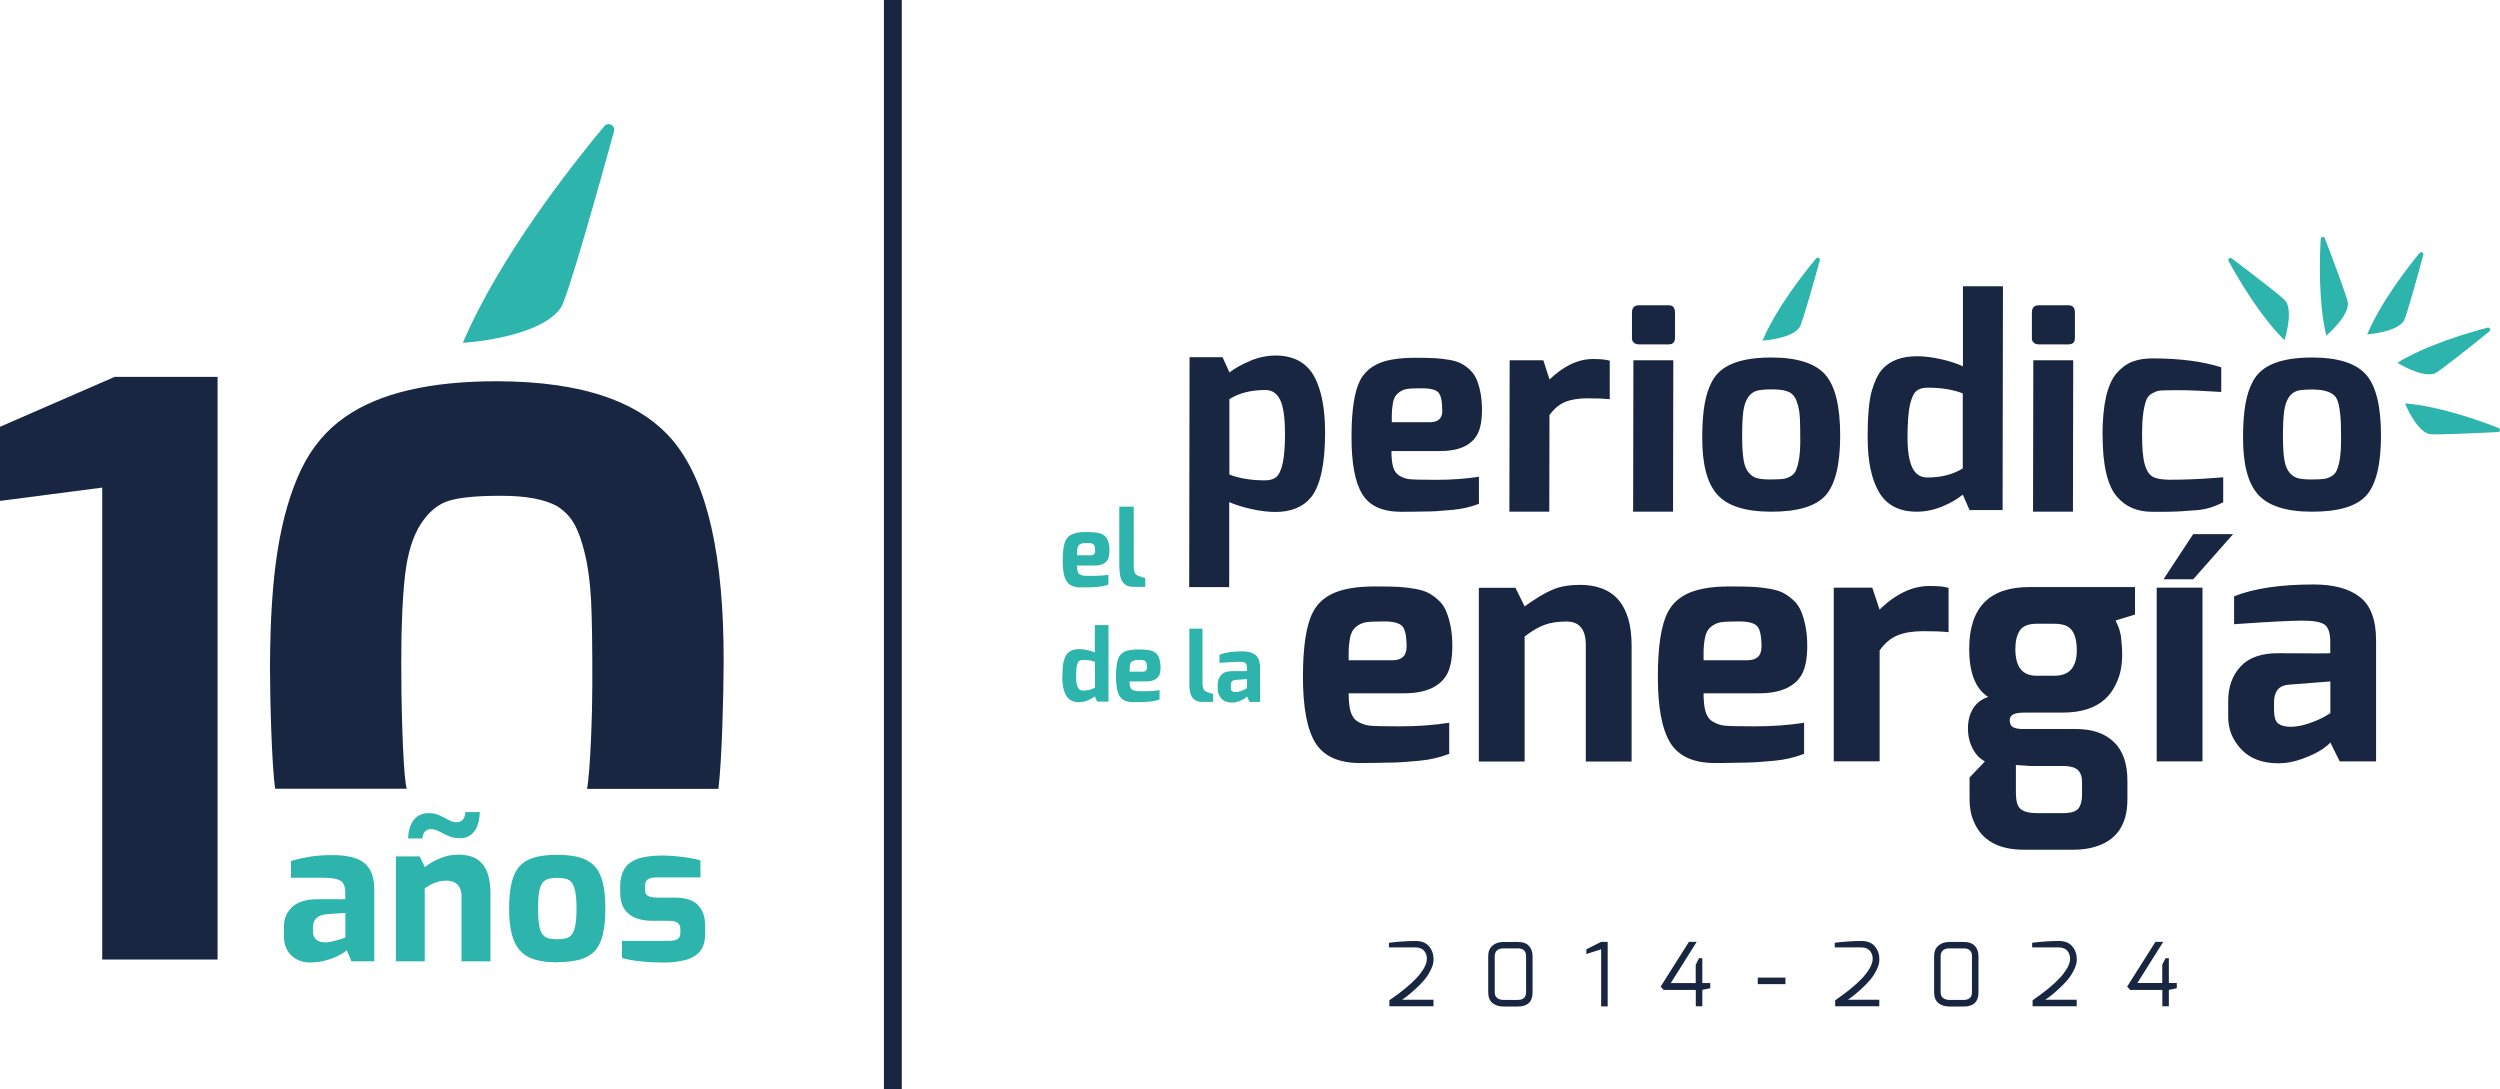
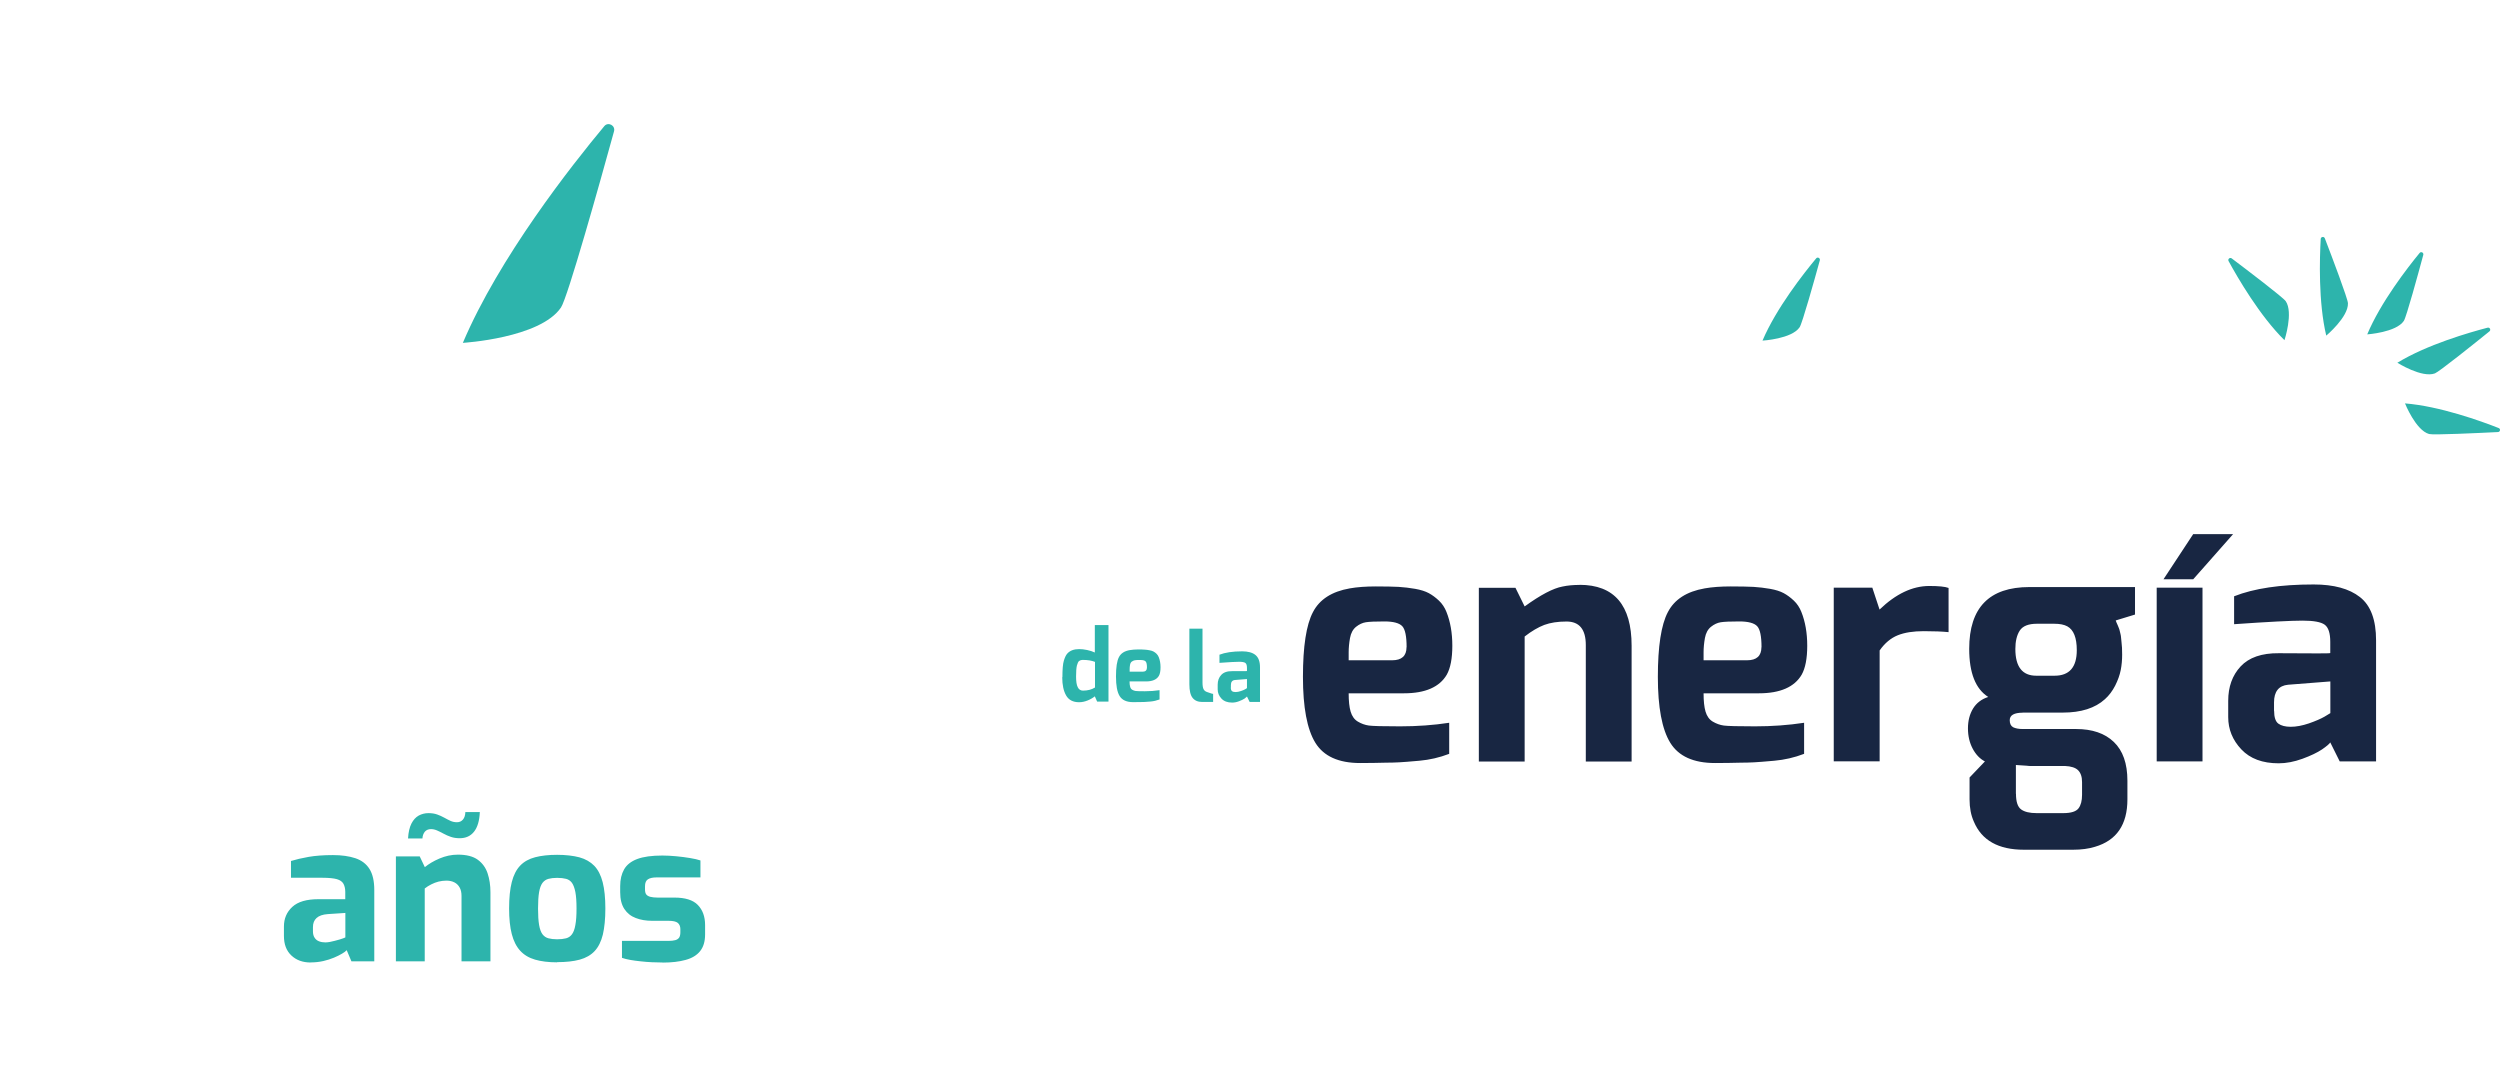
<svg xmlns="http://www.w3.org/2000/svg" viewBox="0 0 280 122">
-   <path fill="#182642" d="M155.56 106.13v-.54c1.03-.13 2.03-.2 3-.2.66 0 1.16.2 1.5.61.34.41.5.89.5 1.46 0 .36-.1.75-.31 1.16-.2.41-.44.79-.72 1.12-.28.33-.6.66-.96.99-.56.52-1.07.93-1.54 1.24h3.52v.73h-4.94v-.67c1.3-.89 2.32-1.72 3.04-2.49.31-.33.58-.69.81-1.07.23-.39.35-.75.35-1.1s-.11-.64-.32-.89c-.21-.24-.53-.37-.96-.37h-2.99Zm11.12 4.99v-4.03c0-.51.16-.91.48-1.18.32-.28.73-.41 1.22-.41H170c.57 0 .98.15 1.25.45.27.3.4.68.4 1.15v4.03c0 1.07-.55 1.6-1.65 1.6h-1.62c-.49 0-.9-.13-1.22-.39-.32-.26-.48-.66-.48-1.21Zm.73 0c0 .3.09.52.28.66s.42.21.69.21H170c.61 0 .92-.29.92-.87v-4.03c0-.58-.31-.87-.92-.87h-1.62c-.33 0-.57.08-.73.24-.16.16-.24.37-.24.63v4.03Zm12.65-5.63v7.23h-.73v-6.4l-1.66.53v-.52l1.66-.84h.73Zm9.86 4.61v-2.04l.37-.74h.37v2.78h.89v.58l-.89.19v1.83h-.73v-1.83h-3.6l-.34-.37 3.17-5.01h.87l-2.9 4.61h2.8Zm6.95.12v-.73h3.1v.73h-3.1Zm8.62-4.09v-.54c1.03-.13 2.03-.2 3-.2.66 0 1.16.2 1.5.61.34.41.5.89.5 1.46 0 .36-.1.75-.31 1.16-.2.41-.44.79-.72 1.12-.28.33-.6.66-.96.99-.56.52-1.07.93-1.54 1.24h3.52v.73h-4.94v-.67c1.3-.89 2.32-1.72 3.04-2.49.31-.33.58-.69.81-1.07.23-.39.35-.75.35-1.1s-.11-.64-.32-.89c-.21-.24-.53-.37-.96-.37h-2.99Zm11.13 4.99v-4.03c0-.51.16-.91.48-1.18.32-.28.73-.41 1.22-.41h1.62c.57 0 .98.15 1.25.45.27.3.4.68.4 1.15v4.03c0 1.07-.55 1.6-1.65 1.6h-1.62c-.49 0-.9-.13-1.22-.39-.32-.26-.48-.66-.48-1.21Zm.73 0c0 .3.09.52.28.66s.42.21.69.21h1.62c.61 0 .92-.29.92-.87v-4.03c0-.58-.31-.87-.92-.87h-1.62c-.33 0-.57.08-.73.24-.16.16-.24.37-.24.63v4.03Zm10.25-4.99v-.54c1.03-.13 2.03-.2 3-.2.66 0 1.16.2 1.5.61.34.41.5.89.5 1.46 0 .36-.1.75-.31 1.16-.2.41-.44.79-.72 1.12-.28.33-.6.66-.96.99-.56.52-1.07.93-1.54 1.24h3.52v.73h-4.94v-.67c1.3-.89 2.32-1.72 3.04-2.49.31-.33.58-.69.81-1.07.23-.39.35-.75.35-1.1s-.11-.64-.32-.89c-.21-.24-.53-.37-.96-.37h-2.99Zm14.57 3.97v-2.04l.37-.74h.37v2.78h.89v.58l-.89.19v1.83h-.73v-1.83h-3.6l-.34-.37 3.17-5.01h.87l-2.9 4.61h2.8Z" />
  <path fill="#2db4ac" d="M255.86 38.1c-2.77-2.73-5.24-6.99-6.26-8.86-.12-.22.15-.45.35-.3 1.78 1.34 5.76 4.37 6.05 4.79.88 1.28-.14 4.37-.14 4.37Zm9.27-.65c1.5-3.59 4.52-7.48 5.87-9.12.16-.2.47-.03.41.21-.58 2.15-1.9 6.98-2.18 7.4-.86 1.29-4.1 1.51-4.1 1.51Zm4.23 7.73c3.88.31 8.51 1.98 10.49 2.76.24.09.18.44-.08.45-2.22.11-7.23.35-7.71.22-1.5-.42-2.7-3.43-2.7-3.43Zm-8.82-7.59c-.9-3.78-.74-8.7-.62-10.83.02-.25.36-.31.46-.07.8 2.08 2.57 6.76 2.59 7.27.06 1.55-2.43 3.63-2.43 3.63Zm7.96 3.04c3.32-2.03 8.05-3.39 10.11-3.93.25-.06.4.25.21.41-1.73 1.4-5.64 4.53-6.11 4.71-1.46.54-4.2-1.19-4.2-1.19ZM133.21 76.64v-6.23h1.47v6c0 .37.04.63.12.78.08.15.2.25.37.31.42.15.65.22.7.22v.9h-1.22c-.48 0-.83-.15-1.08-.46-.24-.3-.36-.81-.36-1.53Zm3.36-3.31c.64-.25 1.49-.38 2.55-.38.64 0 1.14.13 1.48.4s.52.73.52 1.39v3.88h-1.16l-.3-.61s-.12.12-.27.23c-.15.1-.36.2-.62.3s-.52.15-.77.15c-.52 0-.92-.15-1.2-.45-.28-.3-.42-.64-.42-1.03v-.52c0-.45.13-.81.4-1.1.27-.29.68-.43 1.23-.42h1.24c.27 0 .41 0 .41-.01v-.36c0-.28-.06-.46-.18-.55s-.36-.13-.71-.13-1.09.04-2.19.12v-.9Zm1.28 3.67c0 .21.05.35.14.41.09.07.22.1.4.1s.37-.04.58-.11c.21-.07.38-.14.5-.21l.19-.12v-1.02l-1.35.11c-.3.03-.45.22-.45.57V77Zm-18.86-1.15c0-.87.05-1.49.16-1.85.11-.36.23-.62.37-.78.3-.35.75-.52 1.35-.52.26 0 .56.03.88.1.33.07.62.16.87.28v-3.07h1.53v8.57h-1.27l-.26-.59c-.21.17-.48.33-.8.46s-.64.2-.96.2c-.68 0-1.16-.25-1.45-.75-.29-.5-.44-1.18-.44-2.06Zm1.87-1.82c-.1.08-.18.26-.25.52-.06.26-.09.67-.09 1.22s.06.95.19 1.2c.12.25.32.38.58.38.53 0 .98-.12 1.35-.35v-2.87c-.38-.15-.83-.22-1.35-.22-.18 0-.32.04-.43.13Zm5.7-1.22c.25-.04.55-.07.87-.07s.58 0 .76.02c.18.01.37.03.55.07.19.03.34.08.45.14.12.06.23.15.34.25.11.11.19.23.25.38.13.33.2.7.2 1.13s-.06.75-.19.97c-.24.41-.72.62-1.43.62h-1.85c0 .26.02.46.07.61.04.15.12.26.24.33s.24.11.37.13c.13.02.47.03 1.04.03s1.11-.04 1.64-.12v1.04c-.33.12-.66.2-.99.23-.33.03-.56.05-.68.05s-.28.01-.46.01c-.24 0-.52.01-.84.01-.72 0-1.22-.23-1.5-.68-.28-.45-.41-1.18-.41-2.2s.11-1.74.33-2.16c.22-.43.63-.69 1.23-.79Zm1.9 1.97c0-.36-.05-.6-.15-.7-.1-.11-.3-.16-.6-.16s-.5 0-.62.03c-.11.02-.22.07-.33.15-.11.08-.17.21-.2.38s-.04.33-.04.48v.27h1.45c.32 0 .48-.15.48-.44Z" />
  <path fill="#182642" d="M151.16 65.9c.85-.15 1.83-.22 2.93-.22s1.95.02 2.56.05c.61.04 1.23.11 1.85.22.62.11 1.13.27 1.52.48.39.21.77.49 1.14.84.37.35.65.78.84 1.26.44 1.1.66 2.36.66 3.79s-.21 2.51-.62 3.24c-.81 1.39-2.41 2.09-4.8 2.09h-6.19c0 .86.07 1.54.22 2.05.15.51.42.89.81 1.12.39.23.8.38 1.23.44.43.06 1.59.09 3.5.09s3.74-.13 5.5-.4v3.48c-1.1.42-2.2.67-3.32.77-1.11.1-1.87.16-2.29.18-.42.02-.93.04-1.54.04-.81.02-1.75.04-2.82.04-2.42 0-4.09-.76-5.02-2.27-.93-1.51-1.39-3.98-1.39-7.38s.37-5.83 1.12-7.25c.74-1.43 2.12-2.31 4.12-2.66Zm6.38 6.59c0-1.22-.16-2.01-.49-2.36-.33-.35-1-.53-2-.53s-1.69.03-2.07.09c-.38.06-.75.23-1.1.51-.35.28-.58.7-.68 1.26-.1.56-.15 1.09-.15 1.59v.9h4.87c1.07 0 1.61-.49 1.61-1.47Zm19.37-6.99c3.88 0 5.83 2.27 5.83 6.82v12.97h-5.13V72.25c0-1.76-.72-2.64-2.16-2.64-.98 0-1.81.13-2.49.38-.68.26-1.42.69-2.2 1.3v14h-5.13V65.83h4.1l1.03 2.09c1.78-1.29 3.2-2.04 4.25-2.23.56-.12 1.2-.18 1.91-.18Zm14 .4c.85-.15 1.83-.22 2.93-.22s1.95.02 2.56.05c.61.04 1.23.11 1.85.22.62.11 1.13.27 1.52.48.39.21.77.49 1.14.84.37.35.65.78.84 1.26.44 1.1.66 2.36.66 3.79s-.21 2.51-.62 3.24c-.81 1.39-2.41 2.09-4.8 2.09h-6.19c0 .86.07 1.54.22 2.05.15.51.42.89.81 1.12.39.23.8.38 1.23.44.43.06 1.59.09 3.5.09s3.74-.13 5.5-.4v3.48c-1.1.42-2.2.67-3.32.77-1.11.1-1.87.16-2.29.18-.42.02-.93.04-1.54.04-.81.02-1.75.04-2.82.04-2.42 0-4.09-.76-5.02-2.27-.93-1.51-1.39-3.98-1.39-7.38s.37-5.83 1.12-7.25c.74-1.43 2.12-2.31 4.12-2.66Zm6.38 6.59c0-1.22-.16-2.01-.49-2.36-.33-.35-1-.53-2-.53s-1.69.03-2.07.09c-.38.06-.75.23-1.1.51-.35.28-.58.7-.68 1.26-.1.56-.15 1.09-.15 1.59v.9h4.87c1.07 0 1.61-.49 1.61-1.47Zm8.09 12.79V65.82h4.32l.81 2.45c1.83-1.76 3.69-2.64 5.57-2.64 1.05 0 1.77.07 2.16.22v4.95c-.68-.07-1.61-.11-2.78-.11s-2.14.15-2.91.46c-.77.31-1.45.87-2.03 1.7v12.42h-5.13Zm21.18-5.46c-.98 0-1.47.28-1.47.84 0 .39.13.65.38.79.26.13.62.2 1.08.2h5.97c1.81 0 3.22.48 4.23 1.45 1.01.97 1.52 2.41 1.52 4.34v2.09c0 2.83-1.21 4.6-3.63 5.31-.71.22-1.53.33-2.46.33h-5.5c-2.86 0-4.73-1.05-5.61-3.15-.32-.71-.48-1.54-.48-2.49v-2.45l1.72-1.8c-.56-.29-1.02-.77-1.37-1.43-.35-.66-.53-1.42-.53-2.27s.19-1.59.57-2.22c.38-.62.95-1.06 1.7-1.3-1.42-.9-2.13-2.7-2.13-5.39 0-4.62 2.25-6.92 6.74-6.92h11.83v3.08l-2.16.66s.03.1.09.24c.06.13.1.23.13.29.02.06.06.15.11.27.05.12.09.23.11.33.02.1.06.22.09.37.04.15.06.29.07.44.01.15.03.32.05.51.05.34.07.81.07 1.39s-.05 1.16-.16 1.72-.32 1.14-.62 1.74c-.31.6-.69 1.11-1.15 1.52-1.1 1-2.67 1.5-4.73 1.5h-4.51Zm-.84-7.14c0 2 .78 3 2.34 3h2.05c1.66 0 2.49-.95 2.49-2.86 0-1.39-.35-2.28-1.06-2.67-.37-.2-.86-.29-1.47-.29h-1.94c-.95 0-1.59.26-1.92.77-.33.51-.49 1.2-.49 2.05Zm.07 16.23c0 .88.19 1.46.57 1.74.38.28.96.42 1.74.42h3c.85 0 1.42-.18 1.69-.53.27-.35.4-.86.4-1.52v-1.43c0-.59-.15-1.03-.44-1.32s-.78-.45-1.47-.48h-3.96l-1.54-.11v3.22Zm15.76-3.63V65.82h5.13v19.46h-5.13Zm.76-20.4 3.33-5.06h4.47l-4.47 5.06h-3.33Zm7.92 1.9c2.22-.88 5.19-1.32 8.9-1.32 2.25 0 3.98.47 5.18 1.41 1.21.94 1.81 2.56 1.81 4.85v13.56h-4.07l-1.06-2.13c-.1.17-.41.43-.93.79-.53.35-1.25.7-2.18 1.04-.93.34-1.82.51-2.67.51-1.81 0-3.2-.52-4.18-1.56-.98-1.04-1.47-2.24-1.47-3.61v-1.83c0-1.56.46-2.85 1.39-3.85.93-1 2.36-1.5 4.29-1.48 1.93.01 3.37.02 4.32.02s1.43-.01 1.43-.04v-1.25c0-.98-.21-1.62-.62-1.92-.42-.31-1.25-.46-2.49-.46s-3.8.13-7.66.4v-3.15Zm4.47 12.82c0 .73.16 1.22.48 1.45.32.23.78.35 1.39.35s1.29-.13 2.03-.38c.74-.26 1.32-.51 1.74-.75l.66-.4v-3.55l-4.73.37c-1.05.1-1.58.76-1.58 1.98v.95Z" />
-   <path fill="#2db4ac" d="M120.66 59.66c.27-.05.57-.07.92-.07s.61 0 .8.02c.19.01.38.04.58.07.19.03.35.08.48.15.12.07.24.15.36.26.11.11.2.24.26.4.14.34.21.74.2 1.19s-.07.79-.2 1.01c-.25.44-.75.65-1.5.65h-1.94c0 .26.02.48.07.64.05.16.13.28.25.35.12.07.25.12.38.14.13.02.5.03 1.1.03s1.17-.04 1.72-.12v1.09c-.35.13-.69.21-1.04.24-.35.03-.59.05-.72.06-.13 0-.29.01-.48.01-.25 0-.55.01-.88.01-.76 0-1.28-.24-1.57-.71-.29-.47-.43-1.24-.43-2.31s.12-1.82.35-2.27c.23-.45.66-.72 1.29-.83Zm1.99 2.07c0-.38-.05-.63-.15-.74-.1-.11-.31-.17-.62-.17s-.53 0-.65.03c-.12.02-.23.07-.34.16-.11.09-.18.22-.21.4-.03.18-.05.34-.05.5v.28h1.52c.34 0 .5-.15.51-.46Zm2.71 1.83v-6.81h1.62v6.56c-.01.41.03.69.12.85.08.16.22.28.4.34.46.16.71.24.77.24v.99h-1.33c-.52 0-.91-.17-1.17-.5-.26-.33-.39-.89-.39-1.67Z" />
-   <path fill="#182642" d="M140.06 40.39c.95-.38 1.92-.58 2.89-.57s1.83.21 2.55.61c.73.41 1.31 1.01 1.73 1.8.79 1.5 1.18 3.58 1.18 6.24 0 3.47-.52 5.87-1.55 7.2-.9 1.11-2.24 1.67-4.02 1.67-.77 0-1.64-.1-2.6-.31s-1.82-.47-2.57-.79v9.52h-4.48l.04-25.75h3.7l.77 1.71c.62-.49 1.41-.93 2.36-1.31Zm1.64 13.41c.51 0 .92-.12 1.22-.35.67-.56 1-2.15 1-4.79 0-1.84-.18-3.13-.54-3.87-.36-.74-.92-1.11-1.67-1.11-1.59 0-2.93.34-4.02 1.02v8.45c1.1.43 2.44.65 4 .65Zm14.28-13.54c.74-.13 1.6-.19 2.55-.19s1.7.02 2.23.05c.53.03 1.07.1 1.61.19.54.1.98.24 1.32.42.34.18.67.43.99.74.32.31.56.68.73 1.1.38.96.57 2.06.57 3.31s-.18 2.19-.55 2.83c-.7 1.21-2.1 1.82-4.19 1.81h-5.4c0 .74.06 1.33.19 1.78.13.45.36.77.7.98.34.2.7.33 1.07.38.37.05 1.39.08 3.05.08s3.26-.11 4.79-.34v3.03c-.96.36-1.93.58-2.9.67-.97.08-1.63.14-2 .16-.36.02-.81.03-1.34.03-.7.02-1.52.03-2.46.03-2.11 0-3.57-.66-4.37-1.99-.81-1.32-1.21-3.47-1.2-6.44 0-2.97.33-5.08.98-6.32.65-1.24 1.85-2.01 3.6-2.31Zm5.55 5.76c0-1.06-.14-1.75-.43-2.06-.29-.31-.87-.46-1.74-.47s-1.47.02-1.8.08c-.33.05-.65.2-.96.45-.31.24-.51.61-.59 1.1-.09.49-.13.95-.13 1.39v.78h4.25c.94 0 1.41-.42 1.41-1.28Zm7.52 11.29.03-16.96h3.77l.7 2.15c1.6-1.53 3.22-2.29 4.86-2.29.91 0 1.54.07 1.88.19v4.31c-.6-.06-1.41-.1-2.43-.1-1.02 0-1.87.13-2.54.4-.67.27-1.26.76-1.78 1.48l-.02 10.82h-4.47Zm13.73-19.48v-2.81c0-.55.26-.83.77-.83h3.35c.47 0 .7.28.7.84v2.81c0 .49-.24.73-.71.73h-3.35c-.23 0-.42-.07-.56-.2-.14-.13-.21-.31-.21-.54Zm.13 19.48.03-16.96h4.47l-.03 16.96h-4.47Zm26.26-8.21c0-2.55.17-4.35.49-5.4.32-1.04.68-1.8 1.09-2.27.87-1.02 2.2-1.53 3.96-1.53.77 0 1.63.1 2.59.31.96.2 1.81.48 2.55.82v-8.97h4.48l-.04 25.07h-3.7l-.76-1.73c-.62.51-1.4.96-2.33 1.34-.94.38-1.87.57-2.81.57-1.98 0-3.39-.73-4.24-2.19-.85-1.46-1.27-3.47-1.27-6.02Zm5.47-5.31c-.3.24-.54.75-.72 1.52-.18.77-.27 1.95-.28 3.56s.18 2.78.54 3.51c.36.74.92 1.1 1.69 1.1 1.55 0 2.87-.34 3.96-1.02v-8.4c-1.09-.43-2.41-.64-3.95-.64-.53 0-.95.12-1.25.37Zm12.93-5.96v-2.81c0-.55.26-.83.77-.83h3.35c.47 0 .7.28.7.84v2.81c0 .49-.24.73-.71.73h-3.35c-.23 0-.42-.07-.56-.2-.14-.13-.21-.31-.21-.54Zm.13 19.48.03-16.96h4.47l-.03 16.96h-4.47Zm7.78-8.61c0-1.69.14-3.12.4-4.27.27-1.15.66-2.03 1.18-2.63.52-.6 1.1-1.03 1.73-1.28.64-.25 1.39-.38 2.25-.38 3.11 0 5.69.34 7.74 1v2.76c-2.01-.13-3.62-.2-4.81-.2s-1.92.02-2.16.06c-.24.04-.51.15-.81.32-.3.17-.51.43-.64.79-.3.87-.45 2.1-.45 3.7s.1 2.75.3 3.44c.2.7.5 1.16.89 1.38.39.22 1.01.33 1.86.34 1.71 0 3.44-.07 5.18-.21l.86-.06v2.79c-.98.51-1.93.8-2.86.88-1.38.12-2.57.19-3.59.19h-1.52c-1.67 0-2.98-.57-3.93-1.69-1.08-1.25-1.61-3.56-1.61-6.92Zm15.74.3c0-1.47.09-2.7.26-3.69.17-.99.44-1.83.8-2.52.36-.69.86-1.24 1.5-1.64 1.17-.74 2.9-1.11 5.17-1.11 2.92 0 4.93.65 6.05 1.92 1.12 1.28 1.67 3.55 1.67 6.82 0 3.27-.56 5.51-1.65 6.72s-3.13 1.82-6.09 1.81c-2.9 0-4.92-.66-6.06-1.96-1.11-1.26-1.66-3.38-1.65-6.36Zm5.13-4.49c-.27.38-.44.91-.53 1.58-.09.67-.13 1.58-.13 2.73s.05 2.04.16 2.68c.1.64.3 1.12.59 1.45.29.33.61.54.97.62.36.09.85.13 1.47.13s1.08-.02 1.39-.06c.31-.04.61-.15.89-.32.29-.17.5-.44.62-.8.28-.77.42-1.8.42-3.11 0-1.31-.02-2.27-.08-2.87s-.14-1.12-.27-1.53c-.13-.42-.33-.71-.61-.88-.49-.32-1.18-.49-2.06-.5-.88-.01-1.51.03-1.88.14-.37.11-.69.35-.96.73ZM190.65 49c0-1.47.09-2.7.26-3.69.17-.99.44-1.83.8-2.52.36-.69.86-1.24 1.5-1.64 1.17-.74 2.9-1.11 5.17-1.11 2.92 0 4.93.65 6.05 1.92 1.12 1.28 1.67 3.55 1.67 6.82 0 3.27-.56 5.51-1.65 6.72-1.1 1.21-3.13 1.82-6.09 1.81s-4.92-.66-6.06-1.96c-1.11-1.26-1.66-3.38-1.65-6.36Zm5.13-4.49c-.27.38-.44.91-.53 1.58-.09.67-.13 1.58-.13 2.73s.05 2.04.16 2.68c.1.64.3 1.12.59 1.45.29.33.61.54.97.62.36.09.85.13 1.47.13s1.08-.02 1.39-.06c.31-.04.61-.15.89-.32.29-.17.5-.44.62-.8.28-.77.42-1.76.42-2.98s-.01-2.11-.04-2.67c-.03-.55-.1-1.03-.21-1.44-.11-.4-.23-.72-.37-.94-.14-.22-.33-.41-.59-.56-.43-.21-1.05-.32-1.88-.32s-1.43.05-1.8.16c-.37.11-.69.35-.96.73Z" />
  <path fill="#2db4ac" d="M197.4 38.15c1.54-3.63 4.63-7.55 6.01-9.21.16-.2.48-.03.41.22-.6 2.18-1.97 7.07-2.26 7.49-.88 1.31-4.17 1.5-4.17 1.5Z" />
-   <path fill="#182642" d="M99 0h2v122h-2zM11.45 107.47V54.61L0 56.1v-8.3l12.84-5.59h11.53v65.26H11.45Z" />
  <path fill="#2db4ac" d="M51.84 38.4c4.06-9.57 12.19-19.89 15.84-24.27.43-.52 1.27-.08 1.09.58-1.58 5.74-5.19 18.62-5.94 19.73-2.33 3.44-10.98 3.96-10.98 3.96ZM34.8 107.8c-.89 0-1.61-.26-2.17-.79s-.83-1.25-.83-2.19v-1.05c0-.89.31-1.62.94-2.2.63-.58 1.6-.86 2.93-.86h3v-.81c0-.36-.07-.67-.2-.91s-.38-.42-.73-.52-.9-.16-1.63-.16h-3.52v-1.88c.57-.17 1.23-.33 1.98-.46s1.66-.2 2.72-.2c.98 0 1.81.12 2.51.35.69.23 1.22.63 1.58 1.2.36.57.54 1.36.54 2.36v7.99h-2.56l-.53-1.25c-.1.12-.28.25-.52.39-.25.15-.55.3-.91.45-.36.15-.76.28-1.2.38-.45.1-.91.15-1.39.15Zm1.64-2.25c.15 0 .31-.02.49-.05s.37-.08.57-.13c.2-.05.38-.1.55-.15.17-.05.31-.1.42-.14.11-.04.18-.07.21-.09v-2.74l-1.97.13c-.57.04-.99.19-1.26.44s-.4.58-.4 1.01v.48c0 .29.06.53.19.72.12.19.29.32.5.4.21.08.45.12.71.12Zm7.9 2.12V95.92h2.67l.57 1.2c.44-.36.99-.69 1.65-.97.66-.28 1.35-.43 2.05-.43.96 0 1.71.19 2.23.57.52.38.89.89 1.1 1.52s.32 1.34.32 2.11v7.75h-3.24v-7.33c0-.38-.07-.69-.21-.94-.14-.25-.33-.44-.58-.57-.25-.13-.55-.2-.9-.2-.31 0-.6.04-.89.11-.28.07-.55.18-.81.31s-.5.28-.73.46v8.16h-3.24Zm1.36-13.76c.04-.7.17-1.26.38-1.67s.48-.71.82-.9c.34-.18.7-.27 1.09-.27.36 0 .69.05.97.15.28.1.55.22.8.36.25.14.48.26.7.36.22.1.46.15.72.15.28 0 .5-.1.67-.3.17-.2.26-.48.27-.84h1.62c-.04.98-.26 1.71-.65 2.2-.39.49-.92.73-1.61.73-.36 0-.69-.05-.98-.15-.29-.1-.57-.22-.82-.36-.26-.14-.5-.26-.73-.36s-.46-.15-.68-.15c-.29 0-.52.1-.68.28-.16.19-.26.45-.28.77h-1.62Zm16.7 13.87c-.96 0-1.79-.1-2.47-.3-.69-.2-1.24-.53-1.67-1-.43-.47-.74-1.09-.94-1.86-.2-.77-.3-1.73-.3-2.87 0-1.2.1-2.18.3-2.96.2-.78.51-1.39.94-1.84.43-.45.99-.76 1.68-.94.69-.18 1.51-.27 2.46-.27s1.81.1 2.49.28c.69.19 1.24.51 1.67.95.43.45.74 1.06.94 1.84.2.78.3 1.76.3 2.94s-.1 2.14-.28 2.92c-.19.78-.5 1.4-.92 1.85-.42.45-.98.77-1.67.96-.69.19-1.54.28-2.53.28Zm0-2.58c.39 0 .73-.04 1-.11s.49-.22.66-.45c.17-.23.3-.57.38-1.04.09-.47.13-1.08.13-1.84s-.04-1.39-.13-1.85c-.09-.46-.22-.8-.38-1.03-.17-.23-.39-.38-.66-.45s-.6-.11-1-.11-.7.04-.97.11-.49.22-.67.45c-.17.23-.3.57-.38 1.03-.08.46-.12 1.08-.12 1.85s.04 1.37.12 1.84c.08.47.21.81.38 1.04.18.23.4.38.67.45s.59.11.97.11Zm11.81 2.6c-.36 0-.76-.01-1.18-.03-.42-.02-.85-.05-1.27-.1-.42-.04-.82-.1-1.18-.16-.36-.07-.67-.14-.92-.23v-1.9h5.21c.31 0 .56-.03.75-.08.2-.05.34-.15.44-.28.09-.14.14-.34.14-.6v-.37c0-.29-.1-.52-.28-.68-.19-.16-.54-.24-1.05-.24h-1.84c-.67 0-1.28-.1-1.82-.31-.54-.2-.97-.54-1.28-1.01-.31-.47-.47-1.09-.47-1.88v-.68c0-.74.15-1.37.44-1.88.29-.51.78-.9 1.47-1.16.69-.26 1.63-.39 2.82-.39.48 0 1 .03 1.54.08.55.05 1.06.12 1.55.2.49.08.88.17 1.17.27v1.9h-4.92c-.42 0-.74.07-.96.21-.22.14-.33.4-.33.78v.35c0 .26.05.46.15.58.1.12.26.21.47.26.21.05.48.08.8.08h1.88c1.2 0 2.07.27 2.61.82s.82 1.3.82 2.26v1.05c0 .79-.19 1.41-.56 1.87-.37.46-.91.79-1.62.98-.71.2-1.57.3-2.59.3Z" />
-   <path fill="#182642" d="M45.45 87.84c-.35-2.29-.52-9.56-.51-13.68 0-4.12.15-7.38.43-9.78.28-2.4.86-4.29 1.74-5.66.87-1.37 1.93-2.25 3.15-2.63 1.22-.38 3.2-.57 5.93-.56 2.73 0 4.79.39 6.19 1.15.84.53 1.49 1.2 1.94 2.01.45.8.86 1.93 1.2 3.38.35 1.45.57 3.17.68 5.15.1 1.98.15 5.17.14 9.55 0 2.86-.2 9.42-.59 11.58h14.71c.39-3.03.58-10.5.59-14.31.02-11.71-1.81-19.86-5.48-24.44-3.67-4.58-10.3-6.88-19.88-6.9-7.49-.01-13.16 1.31-17.01 3.98-2.1 1.45-3.75 3.41-4.94 5.88-1.19 2.48-2.07 5.49-2.64 9.04-.57 3.55-.85 7.95-.86 13.21 0 3.48.19 10.7.57 13.53h14.74c-.03-.18-.07-.33-.1-.51Z" />
</svg>